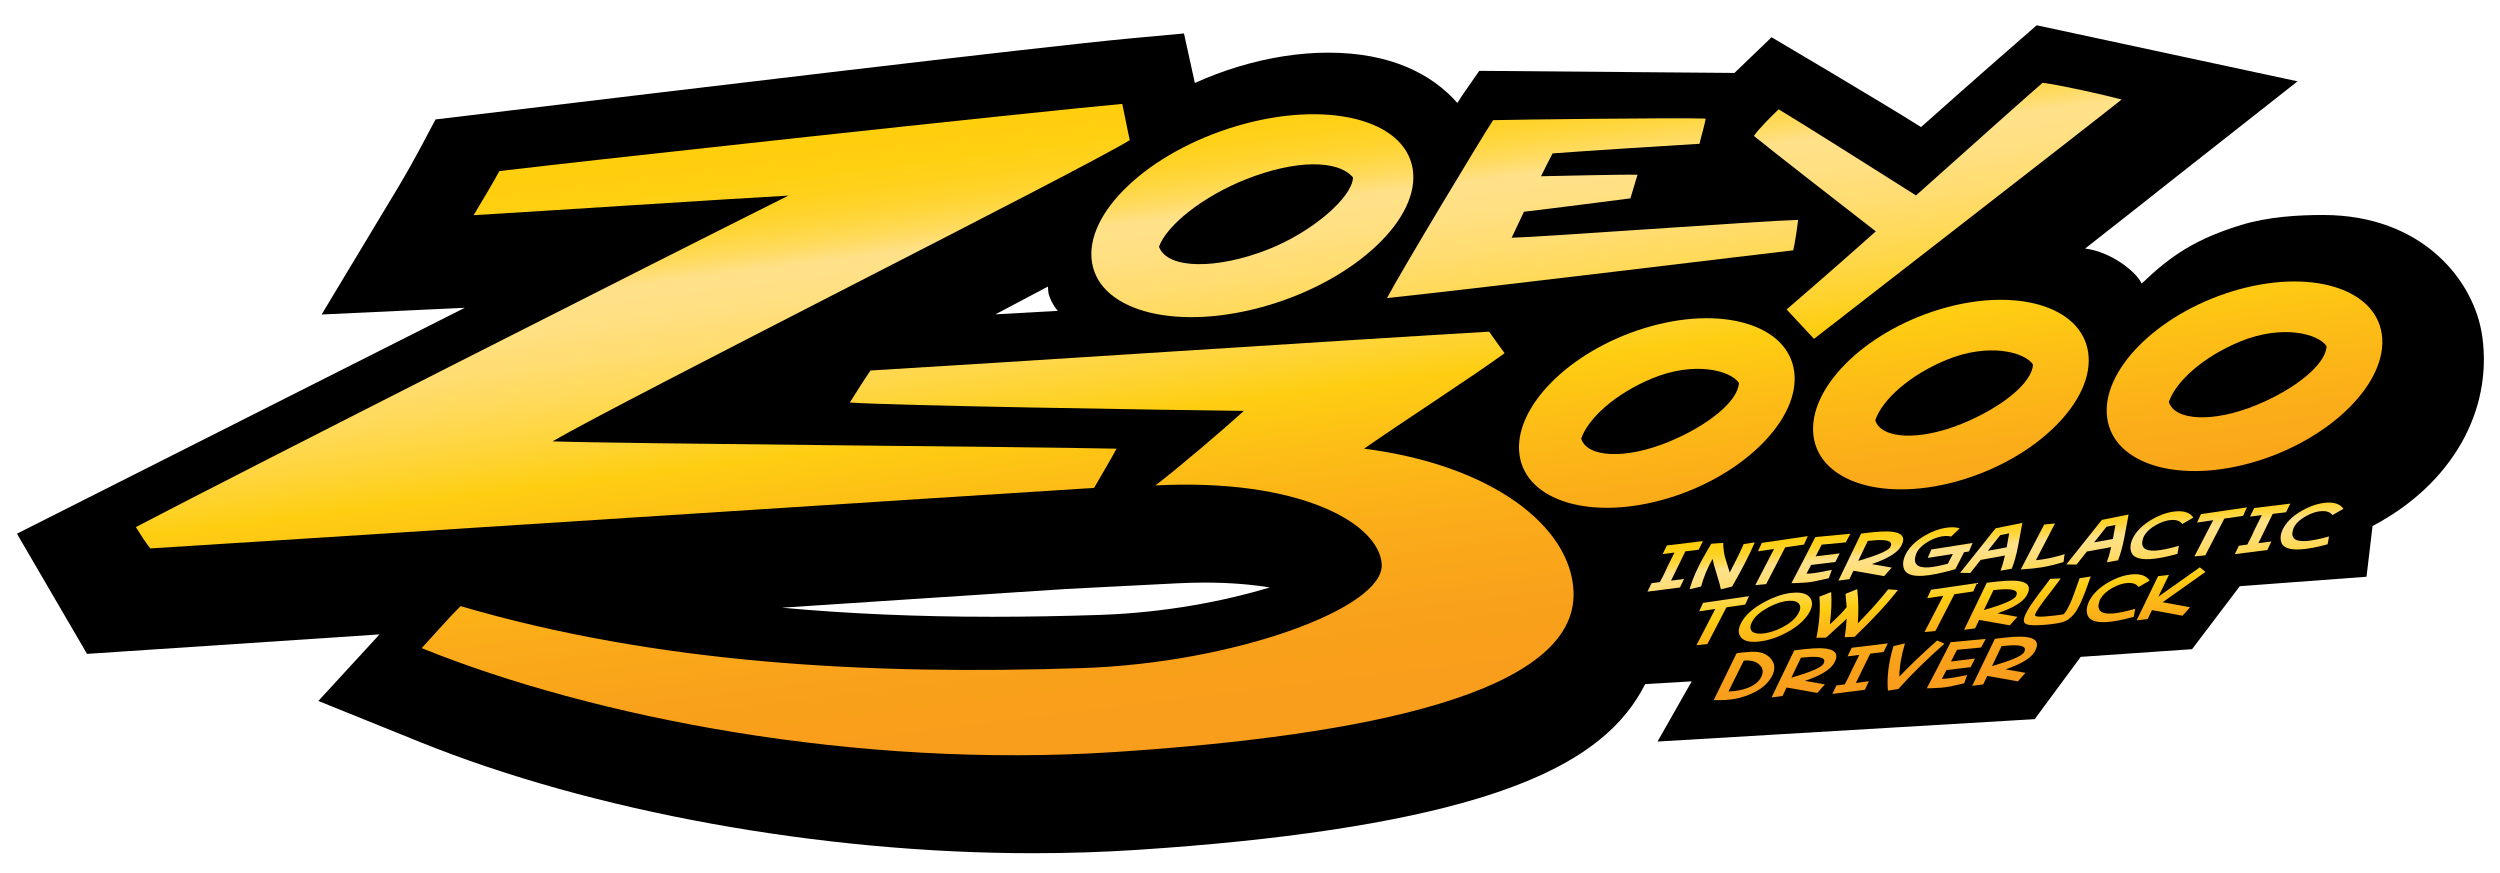
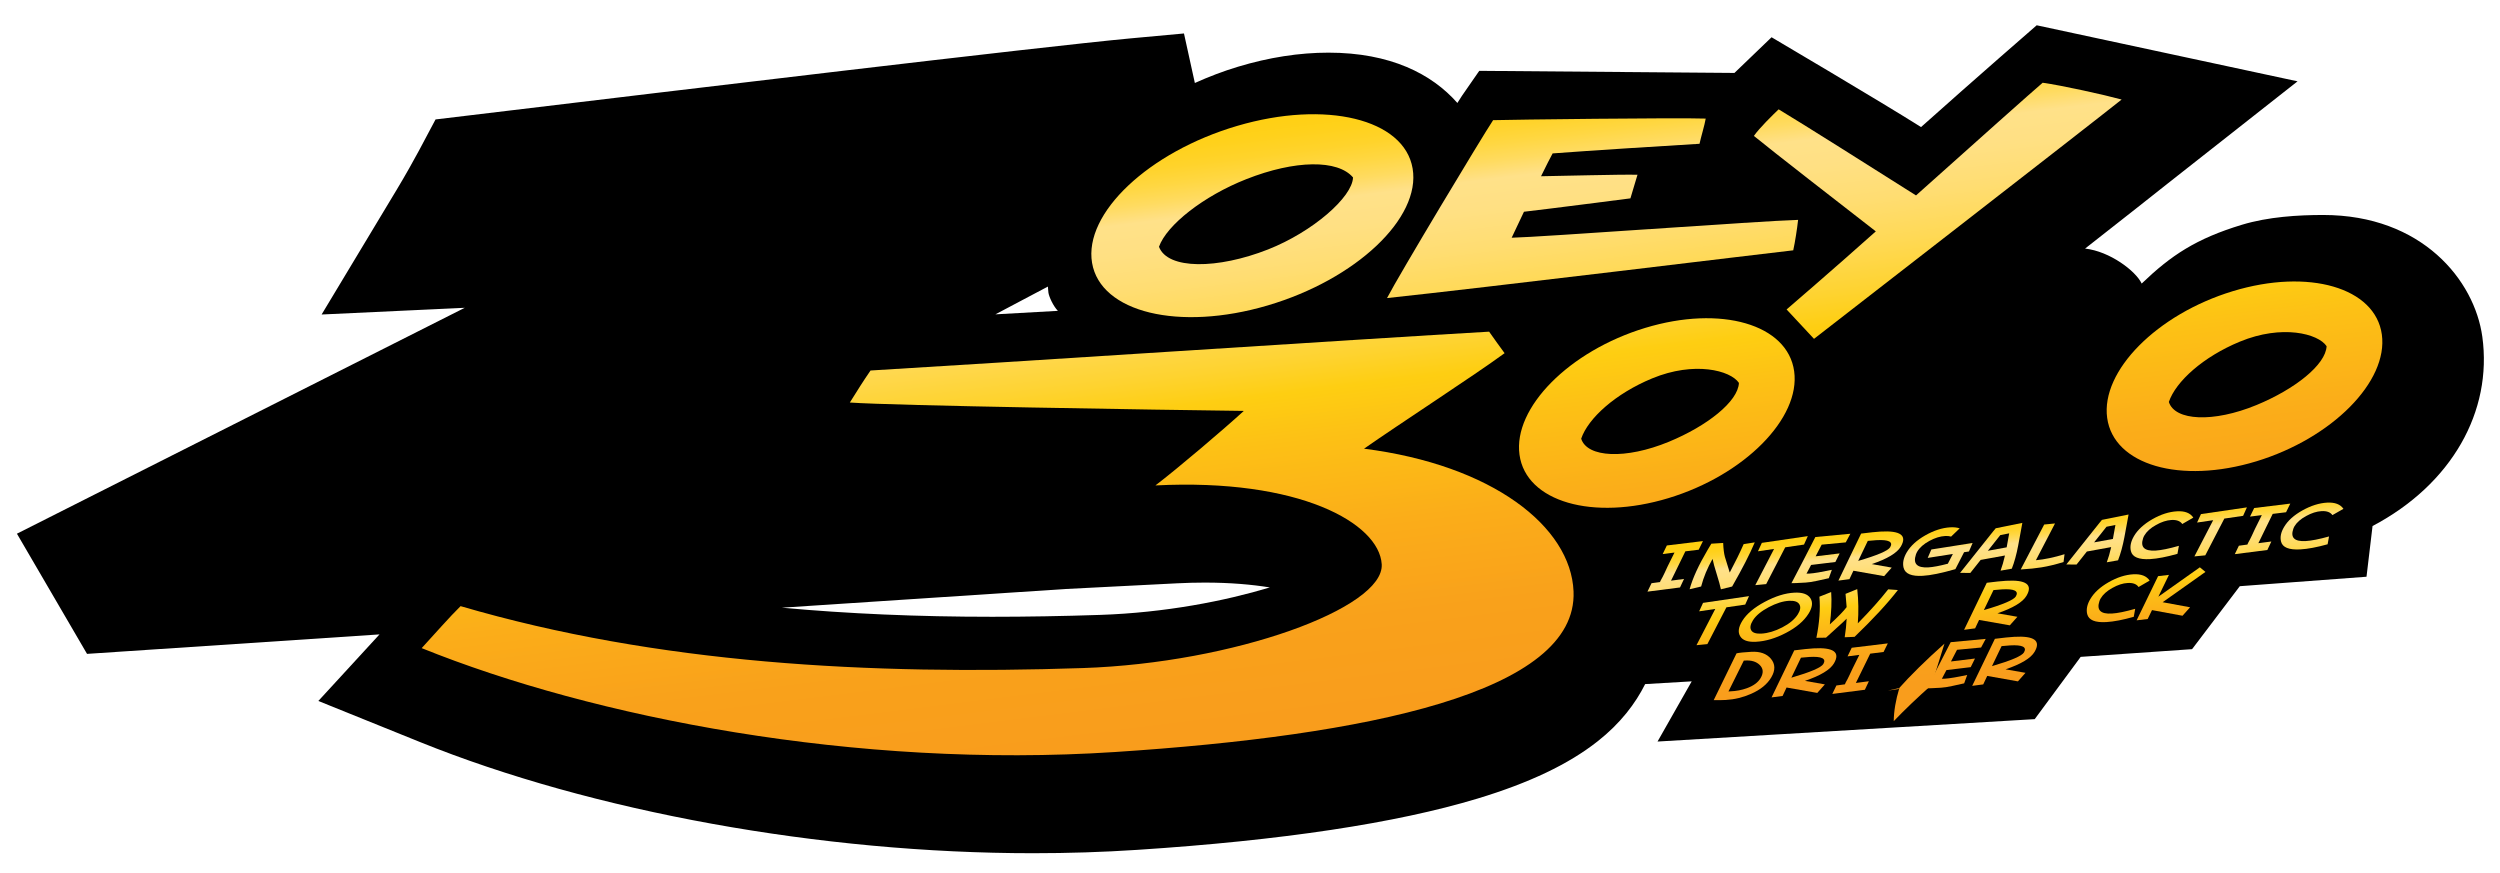
<svg xmlns="http://www.w3.org/2000/svg" version="1.1" id="Intergalactic_copy" x="0px" y="0px" width="353.5px" height="123.5px" viewBox="0 0 353.5 123.5" enable-background="new 0 0 353.5 123.5" xml:space="preserve">
  <g>
    <path display="none" stroke="#000000" stroke-width="4" d="M351.5,48.84c-1.101-8.018-8.531-17.347-22.581-17.347   c-3.547,0-7.804,0.255-11.541,1.396c-6.478,1.975-10.032,4.334-14.219,8.375c-0.835-1.794-4.516-4.587-8.028-4.985   c4.865-3.823,10.485-8.277,11.775-9.312l18.374-14.515l-37.017-7.985c0,0-8.62,7.513-16.414,14.501   c-5.782-3.666-21.211-12.797-21.211-12.797l-5.269,5.084l-36.213-0.299l-2.452,3.556c-0.15,0.228-0.376,0.582-0.652,1.022   c-3.619-4.133-9.511-7.167-18.297-7.167c-4.134,0-8.455,0.676-12.847,2.008c-2.1,0.636-4.141,1.422-6.111,2.312l-1.544-7.056   l-7.531,0.696c-12.616,1.167-67.55,7.799-88.231,10.295l-6.064,0.731l-4.379,0.527l-2.351,4.436c-0.68,1.284-1.963,3.576-3.1,5.474   L44.88,45.673l18.422-0.867c0.555-0.026,1.189-0.057,1.893-0.09C39.186,57.878,12.316,71.494,11.849,71.731L1.644,76.903   L7.957,87.77l0.753,1.296l2.88,4.96l5.051-0.339c0.441-0.029,15.893-1.063,36.455-2.437l-8.68,9.485l14.43,5.853   c24.455,9.916,56.97,15.838,86.977,15.838c4.982,0,9.955-0.159,14.78-0.477c20.506-1.342,36.757-3.802,48.305-7.307   c7.356-2.233,12.933-4.903,17.043-8.155c3.274-2.591,5.387-5.419,6.749-8.157l6.607-0.389l-4.85,8.572l53.523-3.188l6.522-8.873   l15.807-1.098l6.774-8.973l17.98-1.346l0.857-7.229C347.191,69.851,352.956,59.441,351.5,48.84z M147.947,41.692   c0.036,0.295,0.032,0.627,0.076,0.892c0.096,0.583,0.669,1.87,1.338,2.568c-1.987,0.1-7.015,0.406-8.865,0.497   C142.347,44.636,146.292,42.601,147.947,41.692z M155.337,88.473c-5.284,0.177-10.429,0.267-15.293,0.267   c-10.567,0-20.488-0.432-29.848-1.295c16.649-1.107,31.451-2.087,40.228-2.661l15.842-0.812c1.334-0.067,2.658-0.103,3.936-0.103   c3.617,0,6.68,0.274,9.238,0.688C173.086,86.479,164.611,88.162,155.337,88.473z" />
    <path d="M351,47.614c-1.096-7.958-8.5-17.216-22.5-17.216c-3.533,0-7.775,0.253-11.5,1.386c-6.453,1.96-9.996,4.302-14.167,8.311   c-0.833-1.781-4.5-4.552-8-4.948c4.848-3.793,10.447-8.213,11.733-9.241L324.875,11.5L287.99,3.575c0,0-8.59,7.456-16.355,14.393   C265.873,14.33,250.5,5.267,250.5,5.267l-5.25,5.046l-36.083-0.297l-2.444,3.528c-0.15,0.227-0.374,0.577-0.649,1.015   c-3.606-4.102-9.478-7.114-18.231-7.114c-4.119,0-8.426,0.671-12.801,1.994c-2.093,0.631-4.126,1.412-6.089,2.296l-1.539-7.003   l-7.504,0.69c-12.571,1.158-67.309,7.739-87.916,10.217l-6.043,0.726l-4.364,0.523l-2.342,4.403   c-0.677,1.273-1.956,3.548-3.089,5.432L45.476,44.471l18.356-0.86c0.553-0.026,1.185-0.057,1.886-0.089   c-25.917,13.063-52.69,26.577-53.156,26.812L2.394,75.465l6.291,10.786l0.75,1.285l2.87,4.922l5.033-0.336   c0.44-0.028,15.836-1.055,36.325-2.418l-8.648,9.413l14.378,5.809c24.368,9.843,56.766,15.719,86.666,15.719   c4.965,0,9.92-0.156,14.727-0.474c20.433-1.33,36.626-3.772,48.132-7.251c7.33-2.217,12.887-4.864,16.982-8.094   c3.263-2.569,5.367-5.378,6.725-8.095l6.584-0.388l-4.833,8.511l53.333-3.167l6.5-8.806l15.75-1.089l6.75-8.904l17.916-1.338   l0.854-7.172C346.708,68.467,352.451,58.136,351,47.614z M148.174,40.521c0.036,0.293,0.032,0.623,0.076,0.885   c0.095,0.578,0.667,1.856,1.333,2.548c-1.98,0.099-6.99,0.403-8.833,0.495C142.595,43.443,146.525,41.422,148.174,40.521z    M155.538,86.948c-5.265,0.176-10.392,0.265-15.239,0.265c-10.53,0-20.415-0.43-29.741-1.286c16.59-1.099,31.338-2.071,40.084-2.64   l15.786-0.806c1.33-0.067,2.649-0.103,3.922-0.103c3.604,0,6.656,0.272,9.205,0.685C173.224,84.971,164.779,86.64,155.538,86.948z" />
    <g>
      <path display="none" d="M154.775,71.654l1.006-0.062l0.557-0.998c0.334-0.6,0.777-1.354,1.235-2.136    c0.727-1.241,1.479-2.524,1.971-3.469l1.842-3.541l-3.504-0.081c-5.794-0.135-20.479-0.287-36.025-0.449    c-12.971-0.134-26.242-0.272-35.018-0.406c8.344-4.39,21.234-10.995,33.829-17.449c18.888-9.68,36.728-18.822,39.983-20.853    l1.44-0.898l-0.448-1.857c-0.127-0.527-0.303-1.411-0.495-2.37c-0.182-0.908-0.376-1.878-0.557-2.698l-0.422-1.921l-1.667,0.153    c-14.076,1.294-75.119,7.93-88.262,9.502l-0.969,0.116l-0.521,0.976c-0.566,1.062-1.771,3.123-3.58,6.126l-2.408,3.997    l4.134-0.244c4.399-0.259,11.896-0.735,19.639-1.227c4.665-0.297,9.404-0.598,13.609-0.86    C76.425,42.931,31.562,65.646,18.152,72.65l-2.275,1.188l1.464,2.386c0.572,0.93,1.418,2.248,2.203,3.24l0.635,0.805l0.926-0.057    c8.763-0.531,46.069-2.933,78.983-5.052C125.658,73.515,148.848,72.021,154.775,71.654z" />
      <path display="none" d="M339.017,47.217c-0.808-5.855-6.311-9.494-14.363-9.494c-2.953,0-6.054,0.486-9.216,1.446    c-8.588,2.605-15.362,8.046-18.07,13.859c0.179-1.083,0.214-2.162,0.068-3.22c-0.809-5.855-6.312-9.494-14.361-9.494    c-2.954,0-6.056,0.487-9.219,1.446c-8.705,2.64-15.552,8.195-18.183,14.097c0.214-1.157,0.272-2.312,0.116-3.444    c-0.137-0.992-0.42-1.916-0.816-2.774l1.454,1.556l1.289-0.998c0.39-0.302,39.042-30.228,43.592-33.856l3.831-3.055l-4.497-1.23    c-2.394-0.656-8.583-2.028-11.401-2.419l-0.762-0.106l-0.626,0.526c-1.188,0.999-7.611,6.718-16.967,15.066    c-6.206-3.921-15.79-9.959-18.377-11.492l-1.144-0.677l-0.999,0.947c-0.842,0.799-2.899,2.8-3.803,4.109l-1.377,1.996l1.788,1.464    c1.511,1.237,5.446,4.316,9.519,7.485l-2.169,0.059c-2.832,0.077-12.388,0.721-21.628,1.342c-0.198,0.013-0.395,0.027-0.593,0.04    l0.388-1.199c0.164-0.504,0.345-1.127,0.525-1.749c0.164-0.565,0.327-1.13,0.476-1.59l0.804-2.479    c2.511-0.159,4.747-0.295,6.211-0.381l1.481-0.085l0.361-1.708c0.072-0.34,0.207-0.835,0.345-1.351    c0.239-0.896,0.466-1.744,0.561-2.365l0.415-2.712l-2.32-0.086c-0.755-0.027-2.218-0.042-4.348-0.042    c-7.944,0-23.703,0.2-25.875,0.264l-0.938,0.028l-0.582,0.875c-0.997,1.501-5.297,8.579-9.097,14.954    c1.162-2.378,1.624-4.802,1.23-7.122c-1.02-5.997-7.009-9.577-16.021-9.577c-3.601,0-7.395,0.579-11.275,1.722    c-13.772,4.047-23.446,13.773-22.023,22.143c0.988,5.83,6.683,9.366,15.278,9.561c-1.357,0.086-2.715,0.173-4.069,0.26    c-17.049,1.089-33.152,2.117-40.719,2.557l-0.887,0.052l-0.562,0.815c-0.941,1.364-1.58,2.378-2.389,3.662l-2.828,4.472    l3.709,0.269c5.313,0.385,34.384,0.884,49.934,1.109c-2.77,2.364-5.816,4.881-7.612,6.244L156.1,71.61l7.337-0.301    c1.432-0.074,2.854-0.111,4.229-0.111c17.775,0,25.536,5.896,25.741,9.041c-0.228,3.228-17.492,11.384-40.378,12.147    c-5.338,0.178-10.54,0.268-15.46,0.268c-27.93,0.001-51.528-2.928-72.144-8.957l-0.97-0.282l-0.774,0.75    c-1.055,1.023-2.722,2.862-4.192,4.483c-0.518,0.572-1,1.104-1.401,1.54l-2.494,2.711l3.201,1.29    c23.718,9.565,55.322,15.275,84.542,15.275c4.845,0,9.678-0.155,14.365-0.461c46.198-3.007,67.445-11.013,66.866-25.191    c-0.157-3.852-1.803-7.446-4.63-10.603c2.091,0.817,4.569,1.264,7.364,1.264c2.952,0,6.053-0.486,9.215-1.446    c8.706-2.638,15.554-8.194,18.186-14.099c-0.214,1.158-0.271,2.312-0.115,3.444c0.807,5.856,6.31,9.494,14.361,9.494    c2.952,0,6.053-0.485,9.215-1.443c8.589-2.605,15.365-8.049,18.073-13.864c-0.179,1.083-0.214,2.163-0.067,3.223    c0.807,5.857,6.309,9.494,14.36,9.494c0.001,0,0.001,0,0.001,0c2.952,0,6.052-0.484,9.214-1.443    C331.647,64.223,340.112,55.168,339.017,47.217z M234.369,56.041c1.929-0.795,3.933-1.215,5.796-1.215    c1.411,0,2.49,0.236,3.216,0.503c-1.094,1.312-3.664,3.416-7.965,5.188c-2.521,1.04-5.031,1.612-7.067,1.612    c-0.973,0-1.656-0.13-2.107-0.273C227.595,59.957,230.462,57.651,234.369,56.041z M166.482,34.785    c1.679-2.155,5.554-5.009,10.377-6.906c3.235-1.274,6.407-1.976,8.931-1.976c1.379,0,2.327,0.2,2.968,0.439    c-1.41,1.895-5.194,5.046-10.08,6.968c-3.22,1.266-6.451,1.963-9.095,1.963C168.061,35.273,167.08,35.038,166.482,34.785z     M198.927,62.381c1.114-0.748,2.295-1.535,3.5-2.339c4.405-2.939,8.961-5.979,11.428-7.785l2.03-1.486l-1.587-2.114    c-0.491-0.656-1.535-2.111-2.149-2.985l-0.638-0.907l-0.994,0.057c-7.274,0.416-21.577,1.32-36.793,2.291    c1.963-0.287,3.964-0.721,5.991-1.317c8.613-2.533,15.624-7.288,19.32-12.542c-2.169,3.662-3.976,6.769-4.585,7.946l-2.085,4.028    l3.967-0.419c9.328-0.987,32.16-3.724,45.802-5.358c6.044-0.725,10.529-1.262,11.735-1.396l1.387-0.155l0.359-1.598    c0.286-1.273,0.613-3.418,0.74-4.622l0.276-2.621c1.797,1.397,3.614,2.808,5.258,4.082c-5.14,4.542-10.259,8.935-10.317,8.985    l-2.006,1.72l1.207,1.292c-2.425-1.428-5.605-2.222-9.346-2.222c-2.953,0-6.055,0.487-9.217,1.446    c-11.902,3.609-20.366,12.665-19.269,20.613c0.167,1.212,0.546,2.323,1.096,3.331C209.947,65.722,204.83,63.677,198.927,62.381z     M285.027,52.723c-1.094,1.312-3.664,3.416-7.965,5.189c-2.521,1.04-5.031,1.611-7.067,1.611c-0.973,0-1.656-0.13-2.108-0.273    c1.354-1.899,4.221-4.204,8.128-5.815c1.929-0.795,3.934-1.215,5.797-1.215C283.224,52.22,284.303,52.456,285.027,52.723z     M326.608,50.133c-1.094,1.312-3.664,3.416-7.965,5.188c-2.521,1.04-5.031,1.612-7.067,1.612c-0.973,0-1.656-0.13-2.107-0.273    c1.354-1.899,4.221-4.204,8.128-5.814c1.929-0.795,3.933-1.216,5.795-1.216C324.804,49.629,325.883,49.866,326.608,50.133z" />
    </g>
    <g>
      <linearGradient id="SVGID_1_" gradientUnits="userSpaceOnUse" x1="97.584" y1="112.372" x2="86.583" y2="23.872">
        <stop offset="0" style="stop-color:#F99D1C" />
        <stop offset="0.147" style="stop-color:#F9A11B" />
        <stop offset="0.295" style="stop-color:#FBAD19" />
        <stop offset="0.442" style="stop-color:#FDC115" />
        <stop offset="0.515" style="stop-color:#FECE12" />
        <stop offset="0.565" style="stop-color:#FED330" />
        <stop offset="0.639" style="stop-color:#FFD956" />
        <stop offset="0.707" style="stop-color:#FFDD72" />
        <stop offset="0.767" style="stop-color:#FFE083" />
        <stop offset="0.812" style="stop-color:#FFE189" />
        <stop offset="0.815" style="stop-color:#FFE085" />
        <stop offset="0.84" style="stop-color:#FFDB60" />
        <stop offset="0.867" style="stop-color:#FFD742" />
        <stop offset="0.894" style="stop-color:#FFD32B" />
        <stop offset="0.924" style="stop-color:#FFD11B" />
        <stop offset="0.957" style="stop-color:#FFCF11" />
        <stop offset="1" style="stop-color:#FFCF0E" />
      </linearGradient>
-       <path fill="url(#SVGID_1_)" d="M70.611,24.188c13.625-1.633,74.119-8.211,88.077-9.497c0.375,1.707,0.812,4.082,1.062,5.121    c-6.333,3.957-71.791,36.855-81.625,42.595c9.584,0.345,66.917,0.74,79.75,1.038c-0.771,1.483-2.312,4.008-3.167,5.541    c-13.583,0.842-117.958,7.618-133.458,8.56c-0.625-0.792-1.375-1.931-2.042-3.017C35,66.265,94.241,36.266,111.491,27.657    c-8.434,0.46-34.507,2.178-44.517,2.768C68.224,28.348,69.861,25.598,70.611,24.188z" />
      <linearGradient id="SVGID_2_" gradientUnits="userSpaceOnUse" x1="185.894" y1="101.395" x2="174.894" y2="12.896">
        <stop offset="0" style="stop-color:#F99D1C" />
        <stop offset="0.147" style="stop-color:#F9A11B" />
        <stop offset="0.295" style="stop-color:#FBAD19" />
        <stop offset="0.442" style="stop-color:#FDC115" />
        <stop offset="0.515" style="stop-color:#FECE12" />
        <stop offset="0.565" style="stop-color:#FED330" />
        <stop offset="0.639" style="stop-color:#FFD956" />
        <stop offset="0.707" style="stop-color:#FFDD72" />
        <stop offset="0.767" style="stop-color:#FFE083" />
        <stop offset="0.812" style="stop-color:#FFE189" />
        <stop offset="0.815" style="stop-color:#FFE085" />
        <stop offset="0.84" style="stop-color:#FFDB60" />
        <stop offset="0.867" style="stop-color:#FFD742" />
        <stop offset="0.894" style="stop-color:#FFD32B" />
        <stop offset="0.924" style="stop-color:#FFD11B" />
        <stop offset="0.957" style="stop-color:#FFCF11" />
        <stop offset="1" style="stop-color:#FFCF0E" />
      </linearGradient>
      <path fill="url(#SVGID_2_)" d="M199.745,23.825c-1.188-7.012-12.301-9.709-24.816-6.021    c-12.516,3.684-21.701,12.357-20.511,19.369c1.187,7.013,12.297,9.709,24.814,6.022C191.749,39.51,200.936,30.837,199.745,23.825z     M179.306,35.27c-7.138,2.811-14.21,2.867-15.426-0.377c1.098-3.083,6.298-7.176,12.354-9.563    c6.921-2.729,12.933-2.775,15.083-0.239C191.229,27.873,185.622,32.779,179.306,35.27z" />
      <linearGradient id="SVGID_3_" gradientUnits="userSpaceOnUse" x1="238.805" y1="94.818" x2="227.805" y2="6.322">
        <stop offset="0" style="stop-color:#F99D1C" />
        <stop offset="0.147" style="stop-color:#F9A11B" />
        <stop offset="0.295" style="stop-color:#FBAD19" />
        <stop offset="0.442" style="stop-color:#FDC115" />
        <stop offset="0.515" style="stop-color:#FECE12" />
        <stop offset="0.565" style="stop-color:#FED330" />
        <stop offset="0.639" style="stop-color:#FFD956" />
        <stop offset="0.707" style="stop-color:#FFDD72" />
        <stop offset="0.767" style="stop-color:#FFE083" />
        <stop offset="0.812" style="stop-color:#FFE189" />
        <stop offset="0.815" style="stop-color:#FFE085" />
        <stop offset="0.84" style="stop-color:#FFDB60" />
        <stop offset="0.867" style="stop-color:#FFD742" />
        <stop offset="0.894" style="stop-color:#FFD32B" />
        <stop offset="0.924" style="stop-color:#FFD11B" />
        <stop offset="0.957" style="stop-color:#FFCF11" />
        <stop offset="1" style="stop-color:#FFCF0E" />
      </linearGradient>
      <path fill="url(#SVGID_3_)" d="M253.696,52.5c-0.915-6.645-10.353-9.392-21.077-6.131c-10.724,3.257-18.678,11.285-17.762,17.929    c0.913,6.646,10.349,9.392,21.074,6.133C246.656,67.175,254.611,59.146,253.696,52.5z M235.981,62.464    c-6.126,2.529-11.568,2.238-12.401-0.433c0.979-2.892,4.849-6.384,10.045-8.53c5.941-2.455,11.068-1.138,12.26,0.642    C245.77,56.771,241.401,60.226,235.981,62.464z" />
      <linearGradient id="SVGID_4_" gradientUnits="userSpaceOnUse" x1="280.071" y1="89.69" x2="269.071" y2="1.19">
        <stop offset="0" style="stop-color:#F99D1C" />
        <stop offset="0.147" style="stop-color:#F9A11B" />
        <stop offset="0.295" style="stop-color:#FBAD19" />
        <stop offset="0.442" style="stop-color:#FDC115" />
        <stop offset="0.515" style="stop-color:#FECE12" />
        <stop offset="0.565" style="stop-color:#FED330" />
        <stop offset="0.639" style="stop-color:#FFD956" />
        <stop offset="0.707" style="stop-color:#FFDD72" />
        <stop offset="0.767" style="stop-color:#FFE083" />
        <stop offset="0.812" style="stop-color:#FFE189" />
        <stop offset="0.815" style="stop-color:#FFE085" />
        <stop offset="0.84" style="stop-color:#FFDB60" />
        <stop offset="0.867" style="stop-color:#FFD742" />
        <stop offset="0.894" style="stop-color:#FFD32B" />
        <stop offset="0.924" style="stop-color:#FFD11B" />
        <stop offset="0.957" style="stop-color:#FFCF11" />
        <stop offset="1" style="stop-color:#FFCF0E" />
      </linearGradient>
-       <path fill="url(#SVGID_4_)" d="M295.277,49.895c-0.915-6.645-10.353-9.391-21.078-6.13c-10.723,3.257-18.678,11.285-17.761,17.929    c0.913,6.645,10.349,9.39,21.074,6.133C288.237,64.567,296.192,56.54,295.277,49.895z M277.562,59.858    c-6.126,2.53-11.569,2.238-12.401-0.433c0.979-2.893,4.849-6.384,10.044-8.529c5.942-2.455,11.069-1.139,12.261,0.642    C287.351,54.165,282.982,57.621,277.562,59.858z" />
      <linearGradient id="SVGID_5_" gradientUnits="userSpaceOnUse" x1="321.273" y1="84.57" x2="310.273" y2="-3.933">
        <stop offset="0" style="stop-color:#F99D1C" />
        <stop offset="0.147" style="stop-color:#F9A11B" />
        <stop offset="0.295" style="stop-color:#FBAD19" />
        <stop offset="0.442" style="stop-color:#FDC115" />
        <stop offset="0.515" style="stop-color:#FECE12" />
        <stop offset="0.565" style="stop-color:#FED330" />
        <stop offset="0.639" style="stop-color:#FFD956" />
        <stop offset="0.707" style="stop-color:#FFDD72" />
        <stop offset="0.767" style="stop-color:#FFE083" />
        <stop offset="0.812" style="stop-color:#FFE189" />
        <stop offset="0.815" style="stop-color:#FFE085" />
        <stop offset="0.84" style="stop-color:#FFDB60" />
        <stop offset="0.867" style="stop-color:#FFD742" />
        <stop offset="0.894" style="stop-color:#FFD32B" />
        <stop offset="0.924" style="stop-color:#FFD11B" />
        <stop offset="0.957" style="stop-color:#FFCF11" />
        <stop offset="1" style="stop-color:#FFCF0E" />
      </linearGradient>
      <path fill="url(#SVGID_5_)" d="M336.793,47.304c-0.914-6.644-10.353-9.391-21.077-6.131c-10.723,3.257-18.678,11.285-17.761,17.93    c0.913,6.646,10.348,9.39,21.073,6.133C329.754,61.977,337.708,53.949,336.793,47.304z M319.078,57.268    c-6.127,2.529-11.568,2.238-12.401-0.433c0.979-2.893,4.849-6.385,10.045-8.529c5.941-2.456,11.068-1.139,12.26,0.641    C328.866,51.575,324.498,55.03,319.078,57.268z" />
      <linearGradient id="SVGID_6_" gradientUnits="userSpaceOnUse" x1="232.519" y1="95.602" x2="221.518" y2="7.102">
        <stop offset="0" style="stop-color:#F99D1C" />
        <stop offset="0.147" style="stop-color:#F9A11B" />
        <stop offset="0.295" style="stop-color:#FBAD19" />
        <stop offset="0.442" style="stop-color:#FDC115" />
        <stop offset="0.515" style="stop-color:#FECE12" />
        <stop offset="0.565" style="stop-color:#FED330" />
        <stop offset="0.639" style="stop-color:#FFD956" />
        <stop offset="0.707" style="stop-color:#FFDD72" />
        <stop offset="0.767" style="stop-color:#FFE083" />
        <stop offset="0.812" style="stop-color:#FFE189" />
        <stop offset="0.815" style="stop-color:#FFE085" />
        <stop offset="0.84" style="stop-color:#FFDB60" />
        <stop offset="0.867" style="stop-color:#FFD742" />
        <stop offset="0.894" style="stop-color:#FFD32B" />
        <stop offset="0.924" style="stop-color:#FFD11B" />
        <stop offset="0.957" style="stop-color:#FFCF11" />
        <stop offset="1" style="stop-color:#FFCF0E" />
      </linearGradient>
      <path fill="url(#SVGID_6_)" d="M213.75,33.614c0.317-0.679,0.976-2.07,1.739-3.673c3.794-0.436,13.221-1.658,15.053-1.893    c0.312-0.964,0.688-2.375,1-3.339c-2.523-0.062-11.033,0.18-13.639,0.212c0.703-1.441,1.341-2.688,1.639-3.229    c4.896-0.372,16.479-1.114,20.771-1.361c0.188-0.891,0.75-2.746,0.875-3.562c-4-0.148-27.562,0.148-30.062,0.222    c-1.625,2.449-13.312,21.891-15,25.156c13.312-1.41,53.438-6.307,57.438-6.752c0.25-1.113,0.562-3.117,0.688-4.304    C248.812,31.239,217.75,33.54,213.75,33.614z" />
      <linearGradient id="SVGID_7_" gradientUnits="userSpaceOnUse" x1="283.033" y1="89.323" x2="272.033" y2="0.821">
        <stop offset="0" style="stop-color:#F99D1C" />
        <stop offset="0.147" style="stop-color:#F9A11B" />
        <stop offset="0.295" style="stop-color:#FBAD19" />
        <stop offset="0.442" style="stop-color:#FDC115" />
        <stop offset="0.515" style="stop-color:#FECE12" />
        <stop offset="0.565" style="stop-color:#FED330" />
        <stop offset="0.639" style="stop-color:#FFD956" />
        <stop offset="0.707" style="stop-color:#FFDD72" />
        <stop offset="0.767" style="stop-color:#FFE083" />
        <stop offset="0.812" style="stop-color:#FFE189" />
        <stop offset="0.815" style="stop-color:#FFE085" />
        <stop offset="0.84" style="stop-color:#FFDB60" />
        <stop offset="0.867" style="stop-color:#FFD742" />
        <stop offset="0.894" style="stop-color:#FFD32B" />
        <stop offset="0.924" style="stop-color:#FFD11B" />
        <stop offset="0.957" style="stop-color:#FFCF11" />
        <stop offset="1" style="stop-color:#FFCF0E" />
      </linearGradient>
      <path fill="url(#SVGID_7_)" d="M288.833,11.699c-1.312,1.105-9.604,8.509-17.909,15.934c-5.121-3.243-16.599-10.497-19.424-12.173    c-0.833,0.791-2.75,2.671-3.5,3.759c2.603,2.135,12.392,9.737,17.24,13.496c-5.858,5.238-12.615,11.042-12.615,11.042l3.875,4.156    c0,0,38.917-30.177,43.5-33.839C297.562,13.405,291.5,12.069,288.833,11.699z" />
      <linearGradient id="SVGID_8_" gradientUnits="userSpaceOnUse" x1="143.449" y1="106.671" x2="132.449" y2="18.171">
        <stop offset="0" style="stop-color:#F99D1C" />
        <stop offset="0.147" style="stop-color:#F9A11B" />
        <stop offset="0.295" style="stop-color:#FBAD19" />
        <stop offset="0.442" style="stop-color:#FDC115" />
        <stop offset="0.515" style="stop-color:#FECE12" />
        <stop offset="0.565" style="stop-color:#FED330" />
        <stop offset="0.639" style="stop-color:#FFD956" />
        <stop offset="0.707" style="stop-color:#FFDD72" />
        <stop offset="0.767" style="stop-color:#FFE083" />
        <stop offset="0.812" style="stop-color:#FFE189" />
        <stop offset="0.815" style="stop-color:#FFE085" />
        <stop offset="0.84" style="stop-color:#FFDB60" />
        <stop offset="0.867" style="stop-color:#FFD742" />
        <stop offset="0.894" style="stop-color:#FFD32B" />
        <stop offset="0.924" style="stop-color:#FFD11B" />
        <stop offset="0.957" style="stop-color:#FFCF11" />
        <stop offset="1" style="stop-color:#FFCF0E" />
      </linearGradient>
      <path fill="url(#SVGID_8_)" d="M123.094,52.389c-1.125,1.632-1.802,2.746-2.927,4.527c6.125,0.445,43.958,1.039,55.708,1.187    c-2.75,2.522-9.375,8.162-12.5,10.537c20.375-1.038,31.625,5.343,32,11.132c0.403,6.23-20.935,13.979-42.25,14.691    c-30.246,1.012-60.125-0.593-88-8.755c-1.375,1.335-4,4.304-5.5,5.937c24.25,9.794,61.41,17.081,98,14.692    c35.661-2.326,65.458-8.407,64.875-22.708c-0.375-9.2-11.52-17.881-29.625-20.185c4.875-3.413,15.625-10.388,19.875-13.505    c-0.5-0.667-1.562-2.152-2.188-3.042C193.719,47.862,139.031,51.461,123.094,52.389z" />
    </g>
    <g>
      <g>
        <g>
          <linearGradient id="SVGID_9_" gradientUnits="userSpaceOnUse" x1="238.581" y1="99.495" x2="236.581" y2="76.745">
            <stop offset="0" style="stop-color:#F99D1C" />
            <stop offset="0.147" style="stop-color:#F9A11B" />
            <stop offset="0.295" style="stop-color:#FBAD19" />
            <stop offset="0.442" style="stop-color:#FDC115" />
            <stop offset="0.515" style="stop-color:#FECE12" />
            <stop offset="0.565" style="stop-color:#FED330" />
            <stop offset="0.639" style="stop-color:#FFD956" />
            <stop offset="0.707" style="stop-color:#FFDD72" />
            <stop offset="0.767" style="stop-color:#FFE083" />
            <stop offset="0.812" style="stop-color:#FFE189" />
            <stop offset="0.815" style="stop-color:#FFE085" />
            <stop offset="0.84" style="stop-color:#FFDB60" />
            <stop offset="0.867" style="stop-color:#FFD742" />
            <stop offset="0.894" style="stop-color:#FFD32B" />
            <stop offset="0.924" style="stop-color:#FFD11B" />
            <stop offset="0.957" style="stop-color:#FFCF11" />
            <stop offset="1" style="stop-color:#FFCF0E" />
          </linearGradient>
          <path fill="url(#SVGID_9_)" d="M237.553,83.067l-4.603,0.591l0.576-1.193l1.203-0.166c0.022-0.085,0.064-0.175,0.123-0.278      c0.15-0.251,0.319-0.579,0.507-0.978c0.257-0.576,0.407-0.901,0.455-0.982c0.291-0.594,0.612-1.236,0.959-1.93l-1.67,0.213      l0.589-1.215l5.106-0.62l-0.602,1.219l-1.886,0.232c-0.354,0.697-0.673,1.346-0.957,1.956c-0.202,0.42-0.51,1.056-0.927,1.901      c-0.04,0.064-0.088,0.16-0.147,0.288l1.841-0.243L237.553,83.067z" />
        </g>
        <g>
          <linearGradient id="SVGID_10_" gradientUnits="userSpaceOnUse" x1="245.182" y1="98.916" x2="243.182" y2="76.166">
            <stop offset="0" style="stop-color:#F99D1C" />
            <stop offset="0.147" style="stop-color:#F9A11B" />
            <stop offset="0.295" style="stop-color:#FBAD19" />
            <stop offset="0.442" style="stop-color:#FDC115" />
            <stop offset="0.515" style="stop-color:#FECE12" />
            <stop offset="0.565" style="stop-color:#FED330" />
            <stop offset="0.639" style="stop-color:#FFD956" />
            <stop offset="0.707" style="stop-color:#FFDD72" />
            <stop offset="0.767" style="stop-color:#FFE083" />
            <stop offset="0.812" style="stop-color:#FFE189" />
            <stop offset="0.815" style="stop-color:#FFE085" />
            <stop offset="0.84" style="stop-color:#FFDB60" />
            <stop offset="0.867" style="stop-color:#FFD742" />
            <stop offset="0.894" style="stop-color:#FFD32B" />
            <stop offset="0.924" style="stop-color:#FFD11B" />
            <stop offset="0.957" style="stop-color:#FFCF11" />
            <stop offset="1" style="stop-color:#FFCF0E" />
          </linearGradient>
          <path fill="url(#SVGID_10_)" d="M244.924,82.934l-1.588,0.393c-0.099-0.489-0.297-1.202-0.592-2.146      c-0.299-0.94-0.493-1.662-0.587-2.157c-0.729,1.283-1.27,2.585-1.616,3.907l-1.63,0.389c0.421-1.546,1.271-3.403,2.552-5.575      c0.162-0.275,0.335-0.565,0.522-0.868c0.817-0.047,1.374-0.084,1.672-0.105c0.033,0.841,0.116,1.493,0.244,1.964      c0.025,0.128,0.254,0.869,0.684,2.219c0.789-1.483,1.442-2.82,1.968-4.016l1.572-0.247      C247.431,78.332,246.363,80.415,244.924,82.934z" />
        </g>
        <g>
          <linearGradient id="SVGID_11_" gradientUnits="userSpaceOnUse" x1="253.571" y1="98.182" x2="251.571" y2="75.428">
            <stop offset="0" style="stop-color:#F99D1C" />
            <stop offset="0.147" style="stop-color:#F9A11B" />
            <stop offset="0.295" style="stop-color:#FBAD19" />
            <stop offset="0.442" style="stop-color:#FDC115" />
            <stop offset="0.515" style="stop-color:#FECE12" />
            <stop offset="0.565" style="stop-color:#FED330" />
            <stop offset="0.639" style="stop-color:#FFD956" />
            <stop offset="0.707" style="stop-color:#FFDD72" />
            <stop offset="0.767" style="stop-color:#FFE083" />
            <stop offset="0.812" style="stop-color:#FFE189" />
            <stop offset="0.815" style="stop-color:#FFE085" />
            <stop offset="0.84" style="stop-color:#FFDB60" />
            <stop offset="0.867" style="stop-color:#FFD742" />
            <stop offset="0.894" style="stop-color:#FFD32B" />
            <stop offset="0.924" style="stop-color:#FFD11B" />
            <stop offset="0.957" style="stop-color:#FFCF11" />
            <stop offset="1" style="stop-color:#FFCF0E" />
          </linearGradient>
          <path fill="url(#SVGID_11_)" d="M255.086,77.002l-2.658,0.39l-2.691,5.199l-1.541,0.151l2.656-5.123l-2.278,0.333l0.551-1.192      l6.499-0.953L255.086,77.002z" />
        </g>
        <g>
          <linearGradient id="SVGID_12_" gradientUnits="userSpaceOnUse" x1="259.123" y1="97.689" x2="257.123" y2="74.939">
            <stop offset="0" style="stop-color:#F99D1C" />
            <stop offset="0.147" style="stop-color:#F9A11B" />
            <stop offset="0.295" style="stop-color:#FBAD19" />
            <stop offset="0.442" style="stop-color:#FDC115" />
            <stop offset="0.515" style="stop-color:#FECE12" />
            <stop offset="0.565" style="stop-color:#FED330" />
            <stop offset="0.639" style="stop-color:#FFD956" />
            <stop offset="0.707" style="stop-color:#FFDD72" />
            <stop offset="0.767" style="stop-color:#FFE083" />
            <stop offset="0.812" style="stop-color:#FFE189" />
            <stop offset="0.815" style="stop-color:#FFE085" />
            <stop offset="0.84" style="stop-color:#FFDB60" />
            <stop offset="0.867" style="stop-color:#FFD742" />
            <stop offset="0.894" style="stop-color:#FFD32B" />
            <stop offset="0.924" style="stop-color:#FFD11B" />
            <stop offset="0.957" style="stop-color:#FFCF11" />
            <stop offset="1" style="stop-color:#FFCF0E" />
          </linearGradient>
          <path fill="url(#SVGID_12_)" d="M258.596,81.759c-0.553,0.122-1.106,0.244-1.67,0.369c-0.647,0.141-1.185,0.226-1.611,0.248      c-1.145,0.068-1.812,0.094-2.004,0.085c0.782-1.476,1.91-3.649,3.38-6.526c0.271-0.022,1.922-0.174,4.952-0.463l-0.654,1.22      l-3.404,0.322l-0.855,1.65l3.396-0.414l-0.603,1.215l-3.434,0.419l-0.648,1.23c0.137-0.004,0.281-0.007,0.432-0.012      c0.64-0.039,1.691-0.218,3.151-0.528L258.596,81.759z" />
        </g>
        <g>
          <linearGradient id="SVGID_13_" gradientUnits="userSpaceOnUse" x1="266.107" y1="97.073" x2="264.108" y2="74.327">
            <stop offset="0" style="stop-color:#F99D1C" />
            <stop offset="0.147" style="stop-color:#F9A11B" />
            <stop offset="0.295" style="stop-color:#FBAD19" />
            <stop offset="0.442" style="stop-color:#FDC115" />
            <stop offset="0.515" style="stop-color:#FECE12" />
            <stop offset="0.565" style="stop-color:#FED330" />
            <stop offset="0.639" style="stop-color:#FFD956" />
            <stop offset="0.707" style="stop-color:#FFDD72" />
            <stop offset="0.767" style="stop-color:#FFE083" />
            <stop offset="0.812" style="stop-color:#FFE189" />
            <stop offset="0.815" style="stop-color:#FFE085" />
            <stop offset="0.84" style="stop-color:#FFDB60" />
            <stop offset="0.867" style="stop-color:#FFD742" />
            <stop offset="0.894" style="stop-color:#FFD32B" />
            <stop offset="0.924" style="stop-color:#FFD11B" />
            <stop offset="0.957" style="stop-color:#FFCF11" />
            <stop offset="1" style="stop-color:#FFCF0E" />
          </linearGradient>
          <path fill="url(#SVGID_13_)" d="M267.489,80.26l-1.073,1.206l-4.343-0.765l-0.562,1.192l-1.562,0.205l3.213-6.649      c1.185-0.152,2.092-0.247,2.71-0.282c2.865-0.166,3.834,0.541,2.902,2.121c-0.53,0.904-1.898,1.727-4.104,2.475L267.489,80.26z       M267.271,77.374c0.451-0.762-0.205-1.095-1.963-0.993c-0.204,0.012-0.604,0.045-1.2,0.102l-1.359,2.828      C265.472,78.517,266.98,77.87,267.271,77.374z" />
        </g>
        <g>
          <linearGradient id="SVGID_14_" gradientUnits="userSpaceOnUse" x1="275.592" y1="96.243" x2="273.592" y2="73.493">
            <stop offset="0" style="stop-color:#F99D1C" />
            <stop offset="0.147" style="stop-color:#F9A11B" />
            <stop offset="0.295" style="stop-color:#FBAD19" />
            <stop offset="0.442" style="stop-color:#FDC115" />
            <stop offset="0.515" style="stop-color:#FECE12" />
            <stop offset="0.565" style="stop-color:#FED330" />
            <stop offset="0.639" style="stop-color:#FFD956" />
            <stop offset="0.707" style="stop-color:#FFDD72" />
            <stop offset="0.767" style="stop-color:#FFE083" />
            <stop offset="0.812" style="stop-color:#FFE189" />
            <stop offset="0.815" style="stop-color:#FFE085" />
            <stop offset="0.84" style="stop-color:#FFDB60" />
            <stop offset="0.867" style="stop-color:#FFD742" />
            <stop offset="0.894" style="stop-color:#FFD32B" />
            <stop offset="0.924" style="stop-color:#FFD11B" />
            <stop offset="0.957" style="stop-color:#FFCF11" />
            <stop offset="1" style="stop-color:#FFCF0E" />
          </linearGradient>
          <path fill="url(#SVGID_14_)" d="M278.41,77.981l-0.69,0.101c-0.261,0.532-0.671,1.331-1.228,2.395      c-1.964,0.566-3.503,0.882-4.621,0.944c-1.579,0.091-2.479-0.284-2.701-1.129c-0.169-0.675-0.021-1.399,0.437-2.181      c0.539-0.917,1.417-1.722,2.628-2.412c1.211-0.688,2.386-1.069,3.523-1.135c0.506-0.03,0.951,0.018,1.343,0.144l-1.216,1.167      c-0.237-0.074-0.516-0.104-0.834-0.085c-0.721,0.039-1.466,0.274-2.237,0.696c-0.806,0.438-1.377,0.94-1.715,1.512      c-0.08,0.137-0.142,0.272-0.188,0.412c-0.435,1.303,0.148,1.907,1.757,1.819c0.681-0.042,1.602-0.215,2.757-0.519l0.711-1.378      l-3.557,0.557l0.513-1.192l5.836-0.92L278.41,77.981z" />
        </g>
        <g>
          <linearGradient id="SVGID_15_" gradientUnits="userSpaceOnUse" x1="283.15" y1="95.577" x2="281.15" y2="72.827">
            <stop offset="0" style="stop-color:#F99D1C" />
            <stop offset="0.147" style="stop-color:#F9A11B" />
            <stop offset="0.295" style="stop-color:#FBAD19" />
            <stop offset="0.442" style="stop-color:#FDC115" />
            <stop offset="0.515" style="stop-color:#FECE12" />
            <stop offset="0.565" style="stop-color:#FED330" />
            <stop offset="0.639" style="stop-color:#FFD956" />
            <stop offset="0.707" style="stop-color:#FFDD72" />
            <stop offset="0.767" style="stop-color:#FFE083" />
            <stop offset="0.812" style="stop-color:#FFE189" />
            <stop offset="0.815" style="stop-color:#FFE085" />
            <stop offset="0.84" style="stop-color:#FFDB60" />
            <stop offset="0.867" style="stop-color:#FFD742" />
            <stop offset="0.894" style="stop-color:#FFD32B" />
            <stop offset="0.924" style="stop-color:#FFD11B" />
            <stop offset="0.957" style="stop-color:#FFCF11" />
            <stop offset="1" style="stop-color:#FFCF0E" />
          </linearGradient>
          <path fill="url(#SVGID_15_)" d="M284.47,80.412l-1.592,0.281c0.229-0.605,0.438-1.322,0.624-2.147l-3.438,0.626l-1.461,1.843      l-1.446-0.013l4.698-5.896c0.038-0.055,0.152-0.189,0.339-0.408l3.766-0.764c-0.198,1.067-0.396,2.135-0.591,3.208      C285.13,78.411,284.83,79.501,284.47,80.412z M283.743,77.393c0.017-0.133,0.136-0.795,0.357-1.98l-1.263,0.256l-1.752,2.211      L283.743,77.393z" />
        </g>
        <g>
          <linearGradient id="SVGID_16_" gradientUnits="userSpaceOnUse" x1="290.193" y1="94.956" x2="288.194" y2="72.21">
            <stop offset="0" style="stop-color:#F99D1C" />
            <stop offset="0.147" style="stop-color:#F9A11B" />
            <stop offset="0.295" style="stop-color:#FBAD19" />
            <stop offset="0.442" style="stop-color:#FDC115" />
            <stop offset="0.515" style="stop-color:#FECE12" />
            <stop offset="0.565" style="stop-color:#FED330" />
            <stop offset="0.639" style="stop-color:#FFD956" />
            <stop offset="0.707" style="stop-color:#FFDD72" />
            <stop offset="0.767" style="stop-color:#FFE083" />
            <stop offset="0.812" style="stop-color:#FFE189" />
            <stop offset="0.815" style="stop-color:#FFE085" />
            <stop offset="0.84" style="stop-color:#FFDB60" />
            <stop offset="0.867" style="stop-color:#FFD742" />
            <stop offset="0.894" style="stop-color:#FFD32B" />
            <stop offset="0.924" style="stop-color:#FFD11B" />
            <stop offset="0.957" style="stop-color:#FFCF11" />
            <stop offset="1" style="stop-color:#FFCF0E" />
          </linearGradient>
          <path fill="url(#SVGID_16_)" d="M291.787,79.471c-1.141,0.349-2.19,0.604-3.145,0.756c-0.77,0.128-1.738,0.226-2.91,0.294      l3.316-6.354l1.53-0.151l-2.701,5.199c1.239-0.115,2.59-0.397,4.048-0.851L291.787,79.471z" />
        </g>
        <g>
          <linearGradient id="SVGID_17_" gradientUnits="userSpaceOnUse" x1="298.159" y1="94.259" x2="296.159" y2="71.509">
            <stop offset="0" style="stop-color:#F99D1C" />
            <stop offset="0.147" style="stop-color:#F9A11B" />
            <stop offset="0.295" style="stop-color:#FBAD19" />
            <stop offset="0.442" style="stop-color:#FDC115" />
            <stop offset="0.515" style="stop-color:#FECE12" />
            <stop offset="0.565" style="stop-color:#FED330" />
            <stop offset="0.639" style="stop-color:#FFD956" />
            <stop offset="0.707" style="stop-color:#FFDD72" />
            <stop offset="0.767" style="stop-color:#FFE083" />
            <stop offset="0.812" style="stop-color:#FFE189" />
            <stop offset="0.815" style="stop-color:#FFE085" />
            <stop offset="0.84" style="stop-color:#FFDB60" />
            <stop offset="0.867" style="stop-color:#FFD742" />
            <stop offset="0.894" style="stop-color:#FFD32B" />
            <stop offset="0.924" style="stop-color:#FFD11B" />
            <stop offset="0.957" style="stop-color:#FFCF11" />
            <stop offset="1" style="stop-color:#FFCF0E" />
          </linearGradient>
          <path fill="url(#SVGID_17_)" d="M299.492,79.229l-1.592,0.28c0.229-0.606,0.437-1.325,0.622-2.149l-3.438,0.626l-1.458,1.842      l-1.449-0.012l4.699-5.897c0.039-0.049,0.152-0.186,0.339-0.409l3.766-0.758c-0.2,1.065-0.396,2.13-0.59,3.204      C300.15,77.222,299.851,78.317,299.492,79.229z M298.764,76.207c0.018-0.132,0.139-0.796,0.358-1.982l-1.263,0.257l-1.752,2.209      L298.764,76.207z" />
        </g>
        <g>
          <linearGradient id="SVGID_18_" gradientUnits="userSpaceOnUse" x1="307.283" y1="93.457" x2="305.283" y2="70.707">
            <stop offset="0" style="stop-color:#F99D1C" />
            <stop offset="0.147" style="stop-color:#F9A11B" />
            <stop offset="0.295" style="stop-color:#FBAD19" />
            <stop offset="0.442" style="stop-color:#FDC115" />
            <stop offset="0.515" style="stop-color:#FECE12" />
            <stop offset="0.565" style="stop-color:#FED330" />
            <stop offset="0.639" style="stop-color:#FFD956" />
            <stop offset="0.707" style="stop-color:#FFDD72" />
            <stop offset="0.767" style="stop-color:#FFE083" />
            <stop offset="0.812" style="stop-color:#FFE189" />
            <stop offset="0.815" style="stop-color:#FFE085" />
            <stop offset="0.84" style="stop-color:#FFDB60" />
            <stop offset="0.867" style="stop-color:#FFD742" />
            <stop offset="0.894" style="stop-color:#FFD32B" />
            <stop offset="0.924" style="stop-color:#FFD11B" />
            <stop offset="0.957" style="stop-color:#FFCF11" />
            <stop offset="1" style="stop-color:#FFCF0E" />
          </linearGradient>
          <path fill="url(#SVGID_18_)" d="M307.892,78.311c-1.533,0.438-2.819,0.685-3.86,0.747c-1.604,0.09-2.511-0.283-2.72-1.122      c-0.164-0.651-0.018-1.364,0.437-2.14c0.532-0.899,1.395-1.692,2.589-2.376c1.196-0.683,2.356-1.058,3.483-1.121      c1.109-0.066,1.881,0.236,2.315,0.892l-1.563,0.905c-0.288-0.419-0.804-0.611-1.54-0.57c-0.683,0.042-1.406,0.276-2.175,0.707      s-1.314,0.919-1.637,1.472c-0.077,0.13-0.138,0.257-0.18,0.387c-0.427,1.264,0.156,1.851,1.754,1.762      c0.797-0.049,1.898-0.272,3.302-0.675L307.892,78.311z" />
        </g>
        <g>
          <linearGradient id="SVGID_19_" gradientUnits="userSpaceOnUse" x1="315.54" y1="92.732" x2="313.54" y2="69.979">
            <stop offset="0" style="stop-color:#F99D1C" />
            <stop offset="0.147" style="stop-color:#F9A11B" />
            <stop offset="0.295" style="stop-color:#FBAD19" />
            <stop offset="0.442" style="stop-color:#FDC115" />
            <stop offset="0.515" style="stop-color:#FECE12" />
            <stop offset="0.565" style="stop-color:#FED330" />
            <stop offset="0.639" style="stop-color:#FFD956" />
            <stop offset="0.707" style="stop-color:#FFDD72" />
            <stop offset="0.767" style="stop-color:#FFE083" />
            <stop offset="0.812" style="stop-color:#FFE189" />
            <stop offset="0.815" style="stop-color:#FFE085" />
            <stop offset="0.84" style="stop-color:#FFDB60" />
            <stop offset="0.867" style="stop-color:#FFD742" />
            <stop offset="0.894" style="stop-color:#FFD32B" />
            <stop offset="0.924" style="stop-color:#FFD11B" />
            <stop offset="0.957" style="stop-color:#FFCF11" />
            <stop offset="1" style="stop-color:#FFCF0E" />
          </linearGradient>
          <path fill="url(#SVGID_19_)" d="M317.176,72.938l-2.656,0.389l-2.693,5.198l-1.539,0.151l2.654-5.121l-2.275,0.333l0.549-1.196      l6.497-0.949L317.176,72.938z" />
        </g>
        <g>
          <linearGradient id="SVGID_20_" gradientUnits="userSpaceOnUse" x1="321.458" y1="92.21" x2="319.458" y2="69.46">
            <stop offset="0" style="stop-color:#F99D1C" />
            <stop offset="0.147" style="stop-color:#F9A11B" />
            <stop offset="0.295" style="stop-color:#FBAD19" />
            <stop offset="0.442" style="stop-color:#FDC115" />
            <stop offset="0.515" style="stop-color:#FECE12" />
            <stop offset="0.565" style="stop-color:#FED330" />
            <stop offset="0.639" style="stop-color:#FFD956" />
            <stop offset="0.707" style="stop-color:#FFDD72" />
            <stop offset="0.767" style="stop-color:#FFE083" />
            <stop offset="0.812" style="stop-color:#FFE189" />
            <stop offset="0.815" style="stop-color:#FFE085" />
            <stop offset="0.84" style="stop-color:#FFDB60" />
            <stop offset="0.867" style="stop-color:#FFD742" />
            <stop offset="0.894" style="stop-color:#FFD32B" />
            <stop offset="0.924" style="stop-color:#FFD11B" />
            <stop offset="0.957" style="stop-color:#FFCF11" />
            <stop offset="1" style="stop-color:#FFCF0E" />
          </linearGradient>
          <path fill="url(#SVGID_20_)" d="M320.604,77.769l-4.603,0.589l0.576-1.193l1.2-0.163c0.024-0.085,0.067-0.178,0.126-0.277      c0.15-0.256,0.317-0.582,0.507-0.983c0.257-0.572,0.407-0.896,0.454-0.98c0.292-0.593,0.611-1.235,0.958-1.926l-1.669,0.21      l0.588-1.212l5.108-0.625l-0.601,1.221l-1.888,0.233c-0.354,0.695-0.674,1.349-0.959,1.956c-0.2,0.421-0.508,1.056-0.926,1.901      c-0.038,0.066-0.086,0.158-0.146,0.288l1.84-0.24L320.604,77.769z" />
        </g>
        <g>
          <linearGradient id="SVGID_21_" gradientUnits="userSpaceOnUse" x1="328.463" y1="91.592" x2="326.463" y2="68.845">
            <stop offset="0" style="stop-color:#F99D1C" />
            <stop offset="0.147" style="stop-color:#F9A11B" />
            <stop offset="0.295" style="stop-color:#FBAD19" />
            <stop offset="0.442" style="stop-color:#FDC115" />
            <stop offset="0.515" style="stop-color:#FECE12" />
            <stop offset="0.565" style="stop-color:#FED330" />
            <stop offset="0.639" style="stop-color:#FFD956" />
            <stop offset="0.707" style="stop-color:#FFDD72" />
            <stop offset="0.767" style="stop-color:#FFE083" />
            <stop offset="0.812" style="stop-color:#FFE189" />
            <stop offset="0.815" style="stop-color:#FFE085" />
            <stop offset="0.84" style="stop-color:#FFDB60" />
            <stop offset="0.867" style="stop-color:#FFD742" />
            <stop offset="0.894" style="stop-color:#FFD32B" />
            <stop offset="0.924" style="stop-color:#FFD11B" />
            <stop offset="0.957" style="stop-color:#FFCF11" />
            <stop offset="1" style="stop-color:#FFCF0E" />
          </linearGradient>
          <path fill="url(#SVGID_21_)" d="M329.125,76.961c-1.535,0.428-2.821,0.666-3.859,0.724c-1.606,0.089-2.513-0.277-2.723-1.094      c-0.163-0.645-0.019-1.342,0.437-2.095c0.528-0.888,1.393-1.66,2.588-2.327c1.193-0.665,2.354-1.031,3.478-1.097      c1.111-0.057,1.884,0.233,2.318,0.877l-1.561,0.887c-0.291-0.414-0.804-0.603-1.54-0.562c-0.685,0.038-1.41,0.267-2.179,0.692      c-0.767,0.419-1.312,0.899-1.636,1.435c-0.073,0.128-0.135,0.253-0.175,0.379c-0.428,1.238,0.156,1.816,1.753,1.726      c0.798-0.044,1.898-0.26,3.3-0.652L329.125,76.961z" />
        </g>
      </g>
      <g>
        <g>
          <linearGradient id="SVGID_22_" gradientUnits="userSpaceOnUse" x1="244.582" y1="98.97" x2="242.582" y2="76.216">
            <stop offset="0" style="stop-color:#F99D1C" />
            <stop offset="0.147" style="stop-color:#F9A11B" />
            <stop offset="0.295" style="stop-color:#FBAD19" />
            <stop offset="0.442" style="stop-color:#FDC115" />
            <stop offset="0.515" style="stop-color:#FECE12" />
            <stop offset="0.565" style="stop-color:#FED330" />
            <stop offset="0.639" style="stop-color:#FFD956" />
            <stop offset="0.707" style="stop-color:#FFDD72" />
            <stop offset="0.767" style="stop-color:#FFE083" />
            <stop offset="0.812" style="stop-color:#FFE189" />
            <stop offset="0.815" style="stop-color:#FFE085" />
            <stop offset="0.84" style="stop-color:#FFDB60" />
            <stop offset="0.867" style="stop-color:#FFD742" />
            <stop offset="0.894" style="stop-color:#FFD32B" />
            <stop offset="0.924" style="stop-color:#FFD11B" />
            <stop offset="0.957" style="stop-color:#FFCF11" />
            <stop offset="1" style="stop-color:#FFCF0E" />
          </linearGradient>
          <path fill="url(#SVGID_22_)" d="M246.773,85.488l-2.659,0.39l-2.691,5.199l-1.54,0.152l2.655-5.124l-2.277,0.335l0.549-1.194      l6.5-0.953L246.773,85.488z" />
        </g>
        <g>
          <linearGradient id="SVGID_23_" gradientUnits="userSpaceOnUse" x1="252.008" y1="98.317" x2="250.007" y2="75.564">
            <stop offset="0" style="stop-color:#F99D1C" />
            <stop offset="0.147" style="stop-color:#F9A11B" />
            <stop offset="0.295" style="stop-color:#FBAD19" />
            <stop offset="0.442" style="stop-color:#FDC115" />
            <stop offset="0.515" style="stop-color:#FECE12" />
            <stop offset="0.565" style="stop-color:#FED330" />
            <stop offset="0.639" style="stop-color:#FFD956" />
            <stop offset="0.707" style="stop-color:#FFDD72" />
            <stop offset="0.767" style="stop-color:#FFE083" />
            <stop offset="0.812" style="stop-color:#FFE189" />
            <stop offset="0.815" style="stop-color:#FFE085" />
            <stop offset="0.84" style="stop-color:#FFDB60" />
            <stop offset="0.867" style="stop-color:#FFD742" />
            <stop offset="0.894" style="stop-color:#FFD32B" />
            <stop offset="0.924" style="stop-color:#FFD11B" />
            <stop offset="0.957" style="stop-color:#FFCF11" />
            <stop offset="1" style="stop-color:#FFCF0E" />
          </linearGradient>
          <path fill="url(#SVGID_23_)" d="M255.735,86.765c-0.649,1.04-1.712,1.948-3.186,2.719c-1.472,0.771-2.894,1.195-4.26,1.264      c-1.142,0.059-1.888-0.204-2.233-0.793c-0.342-0.566-0.235-1.292,0.314-2.176c0.613-0.983,1.667-1.876,3.162-2.673      c1.496-0.803,2.89-1.236,4.187-1.303c1.134-0.059,1.89,0.201,2.27,0.781C256.363,85.162,256.279,85.889,255.735,86.765z       M254.221,86.855c0.357-0.569,0.426-1.041,0.204-1.409c-0.221-0.365-0.698-0.528-1.433-0.493      c-0.875,0.043-1.839,0.348-2.886,0.898c-1.081,0.575-1.825,1.198-2.237,1.855c-0.37,0.593-0.452,1.065-0.245,1.419      c0.203,0.351,0.682,0.506,1.435,0.468c0.928-0.052,1.91-0.342,2.949-0.879C253.046,88.179,253.783,87.556,254.221,86.855z" />
        </g>
        <g>
          <linearGradient id="SVGID_24_" gradientUnits="userSpaceOnUse" x1="263.522" y1="97.302" x2="261.522" y2="74.555">
            <stop offset="0" style="stop-color:#F99D1C" />
            <stop offset="0.147" style="stop-color:#F9A11B" />
            <stop offset="0.295" style="stop-color:#FBAD19" />
            <stop offset="0.442" style="stop-color:#FDC115" />
            <stop offset="0.515" style="stop-color:#FECE12" />
            <stop offset="0.565" style="stop-color:#FED330" />
            <stop offset="0.639" style="stop-color:#FFD956" />
            <stop offset="0.707" style="stop-color:#FFDD72" />
            <stop offset="0.767" style="stop-color:#FFE083" />
            <stop offset="0.812" style="stop-color:#FFE189" />
            <stop offset="0.815" style="stop-color:#FFE085" />
            <stop offset="0.84" style="stop-color:#FFDB60" />
            <stop offset="0.867" style="stop-color:#FFD742" />
            <stop offset="0.894" style="stop-color:#FFD32B" />
            <stop offset="0.924" style="stop-color:#FFD11B" />
            <stop offset="0.957" style="stop-color:#FFCF11" />
            <stop offset="1" style="stop-color:#FFCF0E" />
          </linearGradient>
          <path fill="url(#SVGID_24_)" d="M268.36,83.431c-1.454,1.882-3.493,4.09-6.124,6.619l-1.396,0.058      c0.141-0.863,0.233-1.74,0.277-2.629c-0.338,0.339-0.821,0.789-1.449,1.349c-0.728,0.649-1.218,1.097-1.472,1.338l-1.359,0.018      c0.436-2.153,0.579-4.09,0.426-5.811l1.663-0.657c0.097,1.316,0.033,2.841-0.186,4.57c1.153-1.055,1.945-1.871,2.375-2.437      c-0.029-0.421-0.082-1.042-0.157-1.877l1.656-0.673c0.177,1.602,0.205,3.216,0.08,4.843c1.727-1.754,3.158-3.355,4.297-4.811      L268.36,83.431z" />
        </g>
        <g>
          <linearGradient id="SVGID_25_" gradientUnits="userSpaceOnUse" x1="276.737" y1="96.141" x2="274.738" y2="73.394">
            <stop offset="0" style="stop-color:#F99D1C" />
            <stop offset="0.147" style="stop-color:#F9A11B" />
            <stop offset="0.295" style="stop-color:#FBAD19" />
            <stop offset="0.442" style="stop-color:#FDC115" />
            <stop offset="0.515" style="stop-color:#FECE12" />
            <stop offset="0.565" style="stop-color:#FED330" />
            <stop offset="0.639" style="stop-color:#FFD956" />
            <stop offset="0.707" style="stop-color:#FFDD72" />
            <stop offset="0.767" style="stop-color:#FFE083" />
            <stop offset="0.812" style="stop-color:#FFE189" />
            <stop offset="0.815" style="stop-color:#FFE085" />
            <stop offset="0.84" style="stop-color:#FFDB60" />
            <stop offset="0.867" style="stop-color:#FFD742" />
            <stop offset="0.894" style="stop-color:#FFD32B" />
            <stop offset="0.924" style="stop-color:#FFD11B" />
            <stop offset="0.957" style="stop-color:#FFCF11" />
            <stop offset="1" style="stop-color:#FFCF0E" />
          </linearGradient>
-           <path fill="url(#SVGID_25_)" d="M279.014,83.629l-2.66,0.392l-2.688,5.199l-1.541,0.152l2.656-5.123l-2.278,0.333l0.549-1.192      l6.499-0.953L279.014,83.629z" />
        </g>
        <g>
          <linearGradient id="SVGID_26_" gradientUnits="userSpaceOnUse" x1="283.135" y1="95.581" x2="281.135" y2="72.828">
            <stop offset="0" style="stop-color:#F99D1C" />
            <stop offset="0.147" style="stop-color:#F9A11B" />
            <stop offset="0.295" style="stop-color:#FBAD19" />
            <stop offset="0.442" style="stop-color:#FDC115" />
            <stop offset="0.515" style="stop-color:#FECE12" />
            <stop offset="0.565" style="stop-color:#FED330" />
            <stop offset="0.639" style="stop-color:#FFD956" />
            <stop offset="0.707" style="stop-color:#FFDD72" />
            <stop offset="0.767" style="stop-color:#FFE083" />
            <stop offset="0.812" style="stop-color:#FFE189" />
            <stop offset="0.815" style="stop-color:#FFE085" />
            <stop offset="0.84" style="stop-color:#FFDB60" />
            <stop offset="0.867" style="stop-color:#FFD742" />
            <stop offset="0.894" style="stop-color:#FFD32B" />
            <stop offset="0.924" style="stop-color:#FFD11B" />
            <stop offset="0.957" style="stop-color:#FFCF11" />
            <stop offset="1" style="stop-color:#FFCF0E" />
          </linearGradient>
          <path fill="url(#SVGID_26_)" d="M285.261,87.215l-1.074,1.208l-4.345-0.764l-0.562,1.189l-1.559,0.208l3.209-6.652      c1.188-0.15,2.091-0.245,2.712-0.28c2.865-0.165,3.834,0.542,2.903,2.122c-0.53,0.9-1.901,1.725-4.104,2.474L285.261,87.215z       M285.042,84.331c0.448-0.765-0.204-1.093-1.965-0.993c-0.202,0.015-0.604,0.045-1.199,0.102l-1.36,2.828      C283.241,85.475,284.749,84.825,285.042,84.331z" />
        </g>
        <g>
          <linearGradient id="SVGID_27_" gradientUnits="userSpaceOnUse" x1="300.376" y1="94.061" x2="298.376" y2="71.315">
            <stop offset="0" style="stop-color:#F99D1C" />
            <stop offset="0.147" style="stop-color:#F9A11B" />
            <stop offset="0.295" style="stop-color:#FBAD19" />
            <stop offset="0.442" style="stop-color:#FDC115" />
            <stop offset="0.515" style="stop-color:#FECE12" />
            <stop offset="0.565" style="stop-color:#FED330" />
            <stop offset="0.639" style="stop-color:#FFD956" />
            <stop offset="0.707" style="stop-color:#FFDD72" />
            <stop offset="0.767" style="stop-color:#FFE083" />
            <stop offset="0.812" style="stop-color:#FFE189" />
            <stop offset="0.815" style="stop-color:#FFE085" />
            <stop offset="0.84" style="stop-color:#FFDB60" />
            <stop offset="0.867" style="stop-color:#FFD742" />
            <stop offset="0.894" style="stop-color:#FFD32B" />
            <stop offset="0.924" style="stop-color:#FFD11B" />
            <stop offset="0.957" style="stop-color:#FFCF11" />
            <stop offset="1" style="stop-color:#FFCF0E" />
          </linearGradient>
          <path fill="url(#SVGID_27_)" d="M301.714,87.215c-1.534,0.438-2.819,0.685-3.859,0.745c-1.604,0.098-2.512-0.278-2.722-1.117      c-0.163-0.653-0.017-1.367,0.439-2.141c0.53-0.902,1.395-1.696,2.588-2.377c1.196-0.683,2.357-1.055,3.481-1.121      c1.109-0.062,1.881,0.235,2.317,0.892l-1.563,0.908c-0.29-0.426-0.805-0.613-1.541-0.57c-0.682,0.036-1.408,0.271-2.175,0.705      c-0.77,0.43-1.315,0.922-1.638,1.471c-0.077,0.127-0.138,0.256-0.178,0.383c-0.428,1.268,0.156,1.858,1.753,1.763      c0.8-0.043,1.898-0.27,3.301-0.671L301.714,87.215z" />
        </g>
        <g>
          <linearGradient id="SVGID_28_" gradientUnits="userSpaceOnUse" x1="291.797" y1="94.815" x2="289.797" y2="72.069">
            <stop offset="0" style="stop-color:#F99D1C" />
            <stop offset="0.147" style="stop-color:#F9A11B" />
            <stop offset="0.295" style="stop-color:#FBAD19" />
            <stop offset="0.442" style="stop-color:#FDC115" />
            <stop offset="0.515" style="stop-color:#FECE12" />
            <stop offset="0.565" style="stop-color:#FED330" />
            <stop offset="0.639" style="stop-color:#FFD956" />
            <stop offset="0.707" style="stop-color:#FFDD72" />
            <stop offset="0.767" style="stop-color:#FFE083" />
            <stop offset="0.812" style="stop-color:#FFE189" />
            <stop offset="0.815" style="stop-color:#FFE085" />
            <stop offset="0.84" style="stop-color:#FFDB60" />
            <stop offset="0.867" style="stop-color:#FFD742" />
            <stop offset="0.894" style="stop-color:#FFD32B" />
            <stop offset="0.924" style="stop-color:#FFD11B" />
            <stop offset="0.957" style="stop-color:#FFCF11" />
            <stop offset="1" style="stop-color:#FFCF0E" />
          </linearGradient>
-           <path fill="url(#SVGID_28_)" d="M293.726,86.156c-0.609,1.031-1.368,1.655-2.285,1.868c-0.726,0.176-1.746,0.3-3.06,0.375      c-1.19,0.07-1.895-0.045-2.119-0.341c-0.222-0.3-0.051-0.93,0.513-1.887c0.404-0.688,1.146-1.726,2.224-3.122      c0.212-0.272,0.513-0.669,0.901-1.203l1.475-0.052c-0.109,0.18-0.437,0.628-0.984,1.339c-0.43,0.557-0.856,1.111-1.28,1.672      c-0.493,0.646-0.877,1.202-1.149,1.662c-0.185,0.32-0.25,0.512-0.196,0.577c0.103,0.134,0.509,0.18,1.22,0.138      c0.132-0.006,0.253-0.019,0.365-0.031l0.271-0.023c0.169-0.012,0.541-0.05,1.121-0.118c0.639-0.079,0.977-0.13,1.017-0.154      c0.145-0.098,0.303-0.3,0.482-0.603c0.356-0.604,0.695-1.359,1.017-2.27c0.479-1.354,0.746-2.094,0.799-2.227l1.58-0.243      c-0.059,0.116-0.188,0.468-0.387,1.051C294.697,84.169,294.19,85.369,293.726,86.156z" />
        </g>
        <g>
          <linearGradient id="SVGID_29_" gradientUnits="userSpaceOnUse" x1="307.785" y1="93.414" x2="305.785" y2="70.661">
            <stop offset="0" style="stop-color:#F99D1C" />
            <stop offset="0.147" style="stop-color:#F9A11B" />
            <stop offset="0.295" style="stop-color:#FBAD19" />
            <stop offset="0.442" style="stop-color:#FDC115" />
            <stop offset="0.515" style="stop-color:#FECE12" />
            <stop offset="0.565" style="stop-color:#FED330" />
            <stop offset="0.639" style="stop-color:#FFD956" />
            <stop offset="0.707" style="stop-color:#FFDD72" />
            <stop offset="0.767" style="stop-color:#FFE083" />
            <stop offset="0.812" style="stop-color:#FFE189" />
            <stop offset="0.815" style="stop-color:#FFE085" />
            <stop offset="0.84" style="stop-color:#FFDB60" />
            <stop offset="0.867" style="stop-color:#FFD742" />
            <stop offset="0.894" style="stop-color:#FFD32B" />
            <stop offset="0.924" style="stop-color:#FFD11B" />
            <stop offset="0.957" style="stop-color:#FFCF11" />
            <stop offset="1" style="stop-color:#FFCF0E" />
          </linearGradient>
          <path fill="url(#SVGID_29_)" d="M309.679,85.87l-1.072,1.196l-4.313-0.797l-0.613,1.259l-1.562,0.186      c0.681-1.388,1.691-3.468,3.035-6.245l1.536-0.182l-1.499,3.086l5.869-4.154l0.791,0.65l-6.052,4.285L309.679,85.87z" />
        </g>
      </g>
      <g>
        <g>
          <linearGradient id="SVGID_30_" gradientUnits="userSpaceOnUse" x1="246.789" y1="98.773" x2="244.789" y2="76.027">
            <stop offset="0" style="stop-color:#F99D1C" />
            <stop offset="0.147" style="stop-color:#F9A11B" />
            <stop offset="0.295" style="stop-color:#FBAD19" />
            <stop offset="0.442" style="stop-color:#FDC115" />
            <stop offset="0.515" style="stop-color:#FECE12" />
            <stop offset="0.565" style="stop-color:#FED330" />
            <stop offset="0.639" style="stop-color:#FFD956" />
            <stop offset="0.707" style="stop-color:#FFDD72" />
            <stop offset="0.767" style="stop-color:#FFE083" />
            <stop offset="0.812" style="stop-color:#FFE189" />
            <stop offset="0.815" style="stop-color:#FFE085" />
            <stop offset="0.84" style="stop-color:#FFDB60" />
            <stop offset="0.867" style="stop-color:#FFD742" />
            <stop offset="0.894" style="stop-color:#FFD32B" />
            <stop offset="0.924" style="stop-color:#FFD11B" />
            <stop offset="0.957" style="stop-color:#FFCF11" />
            <stop offset="1" style="stop-color:#FFCF0E" />
          </linearGradient>
          <path fill="url(#SVGID_30_)" d="M250.462,95.777c-0.57,0.971-1.524,1.749-2.862,2.333c-1.139,0.505-2.333,0.794-3.583,0.865      c-0.409,0.025-0.976,0.032-1.699,0.025c0.72-1.485,1.8-3.693,3.231-6.619c0.386-0.087,1.072-0.158,2.066-0.213      c1.252-0.075,2.181,0.254,2.791,0.977C251.034,93.9,251.052,94.778,250.462,95.777z M248.955,95.873      c0.428-0.725,0.382-1.341-0.133-1.848c-0.496-0.482-1.196-0.688-2.103-0.623l-0.146,0.007c-0.884,1.75-1.607,3.207-2.168,4.362      l0.278-0.016c0.834-0.035,1.604-0.182,2.314-0.438C247.936,96.977,248.59,96.498,248.955,95.873z" />
        </g>
        <g>
          <linearGradient id="SVGID_31_" gradientUnits="userSpaceOnUse" x1="255.288" y1="98.026" x2="253.288" y2="75.28">
            <stop offset="0" style="stop-color:#F99D1C" />
            <stop offset="0.147" style="stop-color:#F9A11B" />
            <stop offset="0.295" style="stop-color:#FBAD19" />
            <stop offset="0.442" style="stop-color:#FDC115" />
            <stop offset="0.515" style="stop-color:#FECE12" />
            <stop offset="0.565" style="stop-color:#FED330" />
            <stop offset="0.639" style="stop-color:#FFD956" />
            <stop offset="0.707" style="stop-color:#FFDD72" />
            <stop offset="0.767" style="stop-color:#FFE083" />
            <stop offset="0.812" style="stop-color:#FFE189" />
            <stop offset="0.815" style="stop-color:#FFE085" />
            <stop offset="0.84" style="stop-color:#FFDB60" />
            <stop offset="0.867" style="stop-color:#FFD742" />
            <stop offset="0.894" style="stop-color:#FFD32B" />
            <stop offset="0.924" style="stop-color:#FFD11B" />
            <stop offset="0.957" style="stop-color:#FFCF11" />
            <stop offset="1" style="stop-color:#FFCF0E" />
          </linearGradient>
          <path fill="url(#SVGID_31_)" d="M258.037,96.771l-1.072,1.209l-4.344-0.766l-0.562,1.193l-1.56,0.205l3.209-6.65      c1.187-0.15,2.09-0.244,2.712-0.281c2.861-0.166,3.831,0.542,2.901,2.12c-0.531,0.903-1.9,1.729-4.104,2.476L258.037,96.771z       M257.82,93.889c0.449-0.765-0.206-1.097-1.966-0.996c-0.203,0.013-0.604,0.048-1.199,0.104l-1.357,2.83      C256.02,95.031,257.527,94.383,257.82,93.889z" />
        </g>
        <g>
          <linearGradient id="SVGID_32_" gradientUnits="userSpaceOnUse" x1="263.259" y1="97.326" x2="261.259" y2="74.576">
            <stop offset="0" style="stop-color:#F99D1C" />
            <stop offset="0.147" style="stop-color:#F9A11B" />
            <stop offset="0.295" style="stop-color:#FBAD19" />
            <stop offset="0.442" style="stop-color:#FDC115" />
            <stop offset="0.515" style="stop-color:#FECE12" />
            <stop offset="0.565" style="stop-color:#FED330" />
            <stop offset="0.639" style="stop-color:#FFD956" />
            <stop offset="0.707" style="stop-color:#FFDD72" />
            <stop offset="0.767" style="stop-color:#FFE083" />
            <stop offset="0.812" style="stop-color:#FFE189" />
            <stop offset="0.815" style="stop-color:#FFE085" />
            <stop offset="0.84" style="stop-color:#FFDB60" />
            <stop offset="0.867" style="stop-color:#FFD742" />
            <stop offset="0.894" style="stop-color:#FFD32B" />
            <stop offset="0.924" style="stop-color:#FFD11B" />
            <stop offset="0.957" style="stop-color:#FFCF11" />
            <stop offset="1" style="stop-color:#FFCF0E" />
          </linearGradient>
          <path fill="url(#SVGID_32_)" d="M263.693,97.531l-4.603,0.591l0.575-1.194l1.203-0.164c0.023-0.084,0.066-0.178,0.124-0.281      c0.151-0.251,0.32-0.579,0.506-0.98c0.259-0.571,0.41-0.896,0.456-0.975c0.291-0.599,0.61-1.239,0.957-1.929l-1.667,0.212      l0.588-1.218l5.104-0.62l-0.6,1.218l-1.886,0.234c-0.354,0.697-0.673,1.345-0.957,1.954c-0.201,0.422-0.513,1.058-0.929,1.897      c-0.037,0.065-0.087,0.163-0.144,0.292l1.838-0.24L263.693,97.531z" />
        </g>
        <g>
          <linearGradient id="SVGID_33_" gradientUnits="userSpaceOnUse" x1="271.149" y1="96.633" x2="269.149" y2="73.879">
            <stop offset="0" style="stop-color:#F99D1C" />
            <stop offset="0.147" style="stop-color:#F9A11B" />
            <stop offset="0.295" style="stop-color:#FBAD19" />
            <stop offset="0.442" style="stop-color:#FDC115" />
            <stop offset="0.515" style="stop-color:#FECE12" />
            <stop offset="0.565" style="stop-color:#FED330" />
            <stop offset="0.639" style="stop-color:#FFD956" />
            <stop offset="0.707" style="stop-color:#FFDD72" />
            <stop offset="0.767" style="stop-color:#FFE083" />
            <stop offset="0.812" style="stop-color:#FFE189" />
            <stop offset="0.815" style="stop-color:#FFE085" />
            <stop offset="0.84" style="stop-color:#FFDB60" />
            <stop offset="0.867" style="stop-color:#FFD742" />
            <stop offset="0.894" style="stop-color:#FFD32B" />
            <stop offset="0.924" style="stop-color:#FFD11B" />
            <stop offset="0.957" style="stop-color:#FFCF11" />
            <stop offset="1" style="stop-color:#FFCF0E" />
          </linearGradient>
-           <path fill="url(#SVGID_33_)" d="M274.946,91.01c-2.626,2.336-4.803,4.479-6.532,6.425l-1.466,0.221      c-0.163-1.924,0.101-4.023,0.792-6.302l1.622-0.375c-0.514,1.7-0.779,3.265-0.796,4.691c1.574-1.64,3.356-3.342,5.345-5.103      L274.946,91.01z" />
+           <path fill="url(#SVGID_33_)" d="M274.946,91.01c-2.626,2.336-4.803,4.479-6.532,6.425l-1.466,0.221      l1.622-0.375c-0.514,1.7-0.779,3.265-0.796,4.691c1.574-1.64,3.356-3.342,5.345-5.103      L274.946,91.01z" />
        </g>
        <g>
          <linearGradient id="SVGID_34_" gradientUnits="userSpaceOnUse" x1="276.817" y1="96.135" x2="274.817" y2="73.385">
            <stop offset="0" style="stop-color:#F99D1C" />
            <stop offset="0.147" style="stop-color:#F9A11B" />
            <stop offset="0.295" style="stop-color:#FBAD19" />
            <stop offset="0.442" style="stop-color:#FDC115" />
            <stop offset="0.515" style="stop-color:#FECE12" />
            <stop offset="0.565" style="stop-color:#FED330" />
            <stop offset="0.639" style="stop-color:#FFD956" />
            <stop offset="0.707" style="stop-color:#FFDD72" />
            <stop offset="0.767" style="stop-color:#FFE083" />
            <stop offset="0.812" style="stop-color:#FFE189" />
            <stop offset="0.815" style="stop-color:#FFE085" />
            <stop offset="0.84" style="stop-color:#FFDB60" />
            <stop offset="0.867" style="stop-color:#FFD742" />
            <stop offset="0.894" style="stop-color:#FFD32B" />
            <stop offset="0.924" style="stop-color:#FFD11B" />
            <stop offset="0.957" style="stop-color:#FFCF11" />
            <stop offset="1" style="stop-color:#FFCF0E" />
          </linearGradient>
          <path fill="url(#SVGID_34_)" d="M277.733,96.625c-0.551,0.124-1.107,0.245-1.669,0.369c-0.649,0.143-1.187,0.225-1.612,0.25      c-1.146,0.064-1.812,0.094-2.003,0.084c0.782-1.476,1.908-3.649,3.378-6.524c0.271-0.021,1.923-0.178,4.953-0.465l-0.654,1.22      l-3.402,0.322l-0.856,1.65l3.394-0.416l-0.602,1.219l-3.433,0.416l-0.648,1.23c0.138-0.003,0.28-0.006,0.432-0.014      c0.641-0.038,1.69-0.214,3.152-0.528L277.733,96.625z" />
        </g>
        <g>
          <linearGradient id="SVGID_35_" gradientUnits="userSpaceOnUse" x1="283.581" y1="95.539" x2="281.581" y2="72.793">
            <stop offset="0" style="stop-color:#F99D1C" />
            <stop offset="0.147" style="stop-color:#F9A11B" />
            <stop offset="0.295" style="stop-color:#FBAD19" />
            <stop offset="0.442" style="stop-color:#FDC115" />
            <stop offset="0.515" style="stop-color:#FECE12" />
            <stop offset="0.565" style="stop-color:#FED330" />
            <stop offset="0.639" style="stop-color:#FFD956" />
            <stop offset="0.707" style="stop-color:#FFDD72" />
            <stop offset="0.767" style="stop-color:#FFE083" />
            <stop offset="0.812" style="stop-color:#FFE189" />
            <stop offset="0.815" style="stop-color:#FFE085" />
            <stop offset="0.84" style="stop-color:#FFDB60" />
            <stop offset="0.867" style="stop-color:#FFD742" />
            <stop offset="0.894" style="stop-color:#FFD32B" />
            <stop offset="0.924" style="stop-color:#FFD11B" />
            <stop offset="0.957" style="stop-color:#FFCF11" />
            <stop offset="1" style="stop-color:#FFCF0E" />
          </linearGradient>
          <path fill="url(#SVGID_35_)" d="M286.405,95.138l-1.071,1.208l-4.343-0.77l-0.563,1.199l-1.561,0.204l3.21-6.651      c1.187-0.152,2.09-0.245,2.71-0.28c2.866-0.166,3.833,0.541,2.902,2.122c-0.529,0.898-1.898,1.724-4.103,2.473L286.405,95.138z       M286.188,92.253c0.45-0.762-0.204-1.094-1.965-0.993c-0.202,0.014-0.603,0.046-1.198,0.102l-1.36,2.831      C284.387,93.396,285.896,92.749,286.188,92.253z" />
        </g>
      </g>
    </g>
  </g>
</svg>